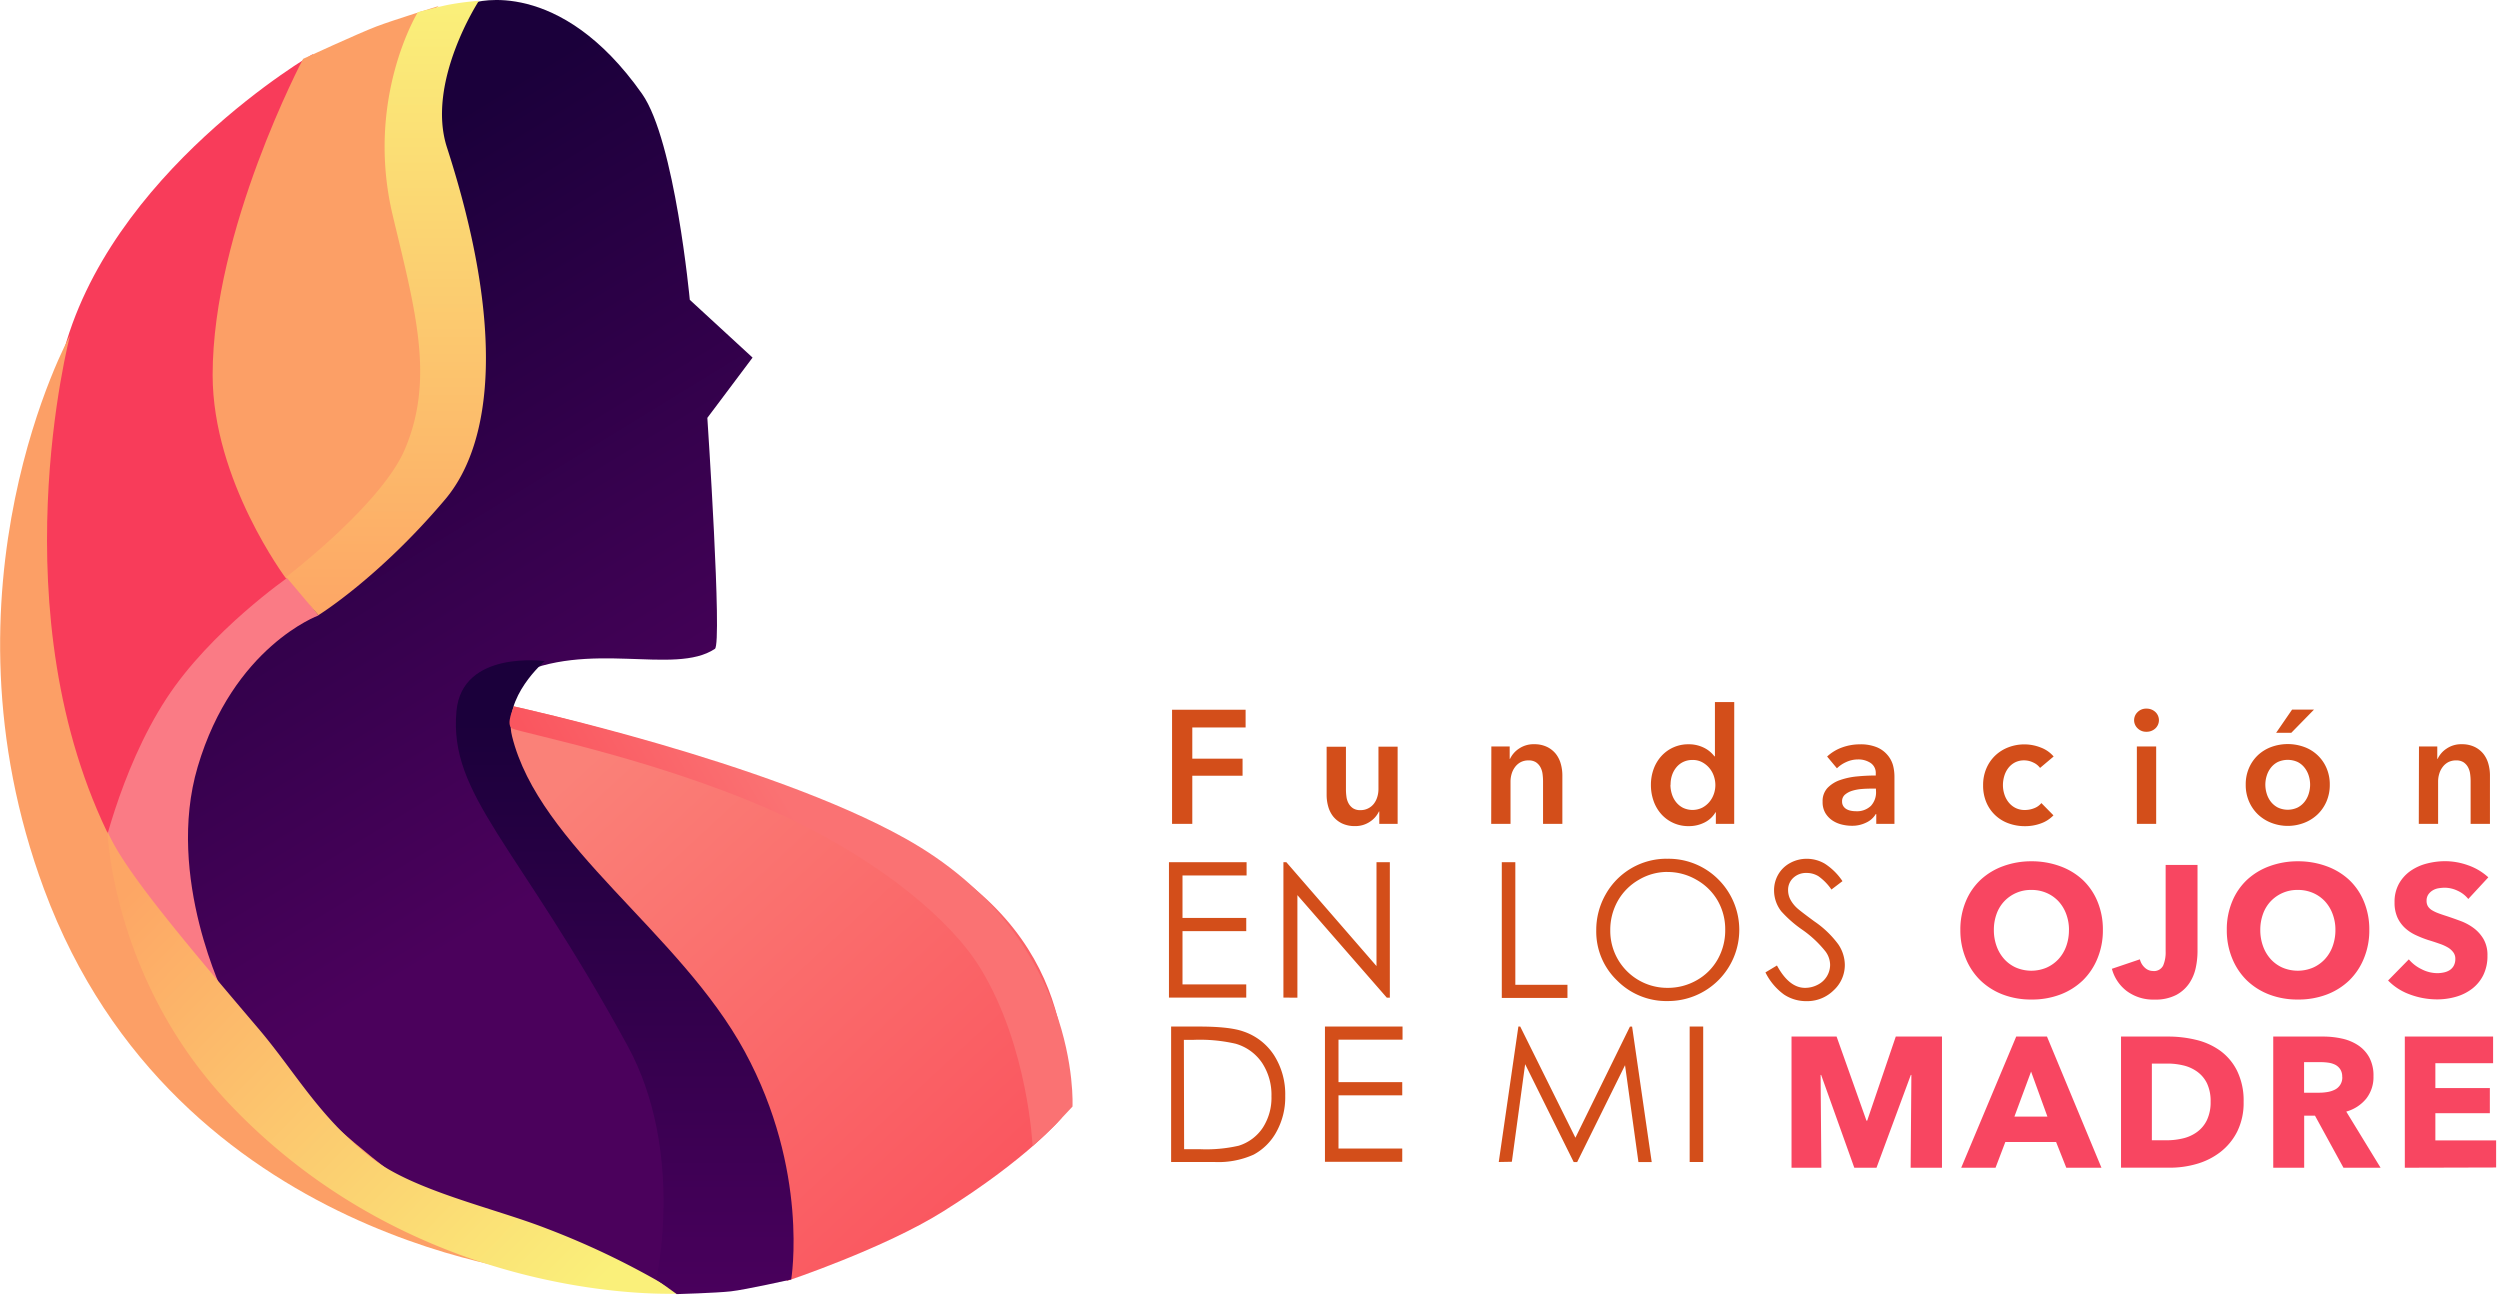
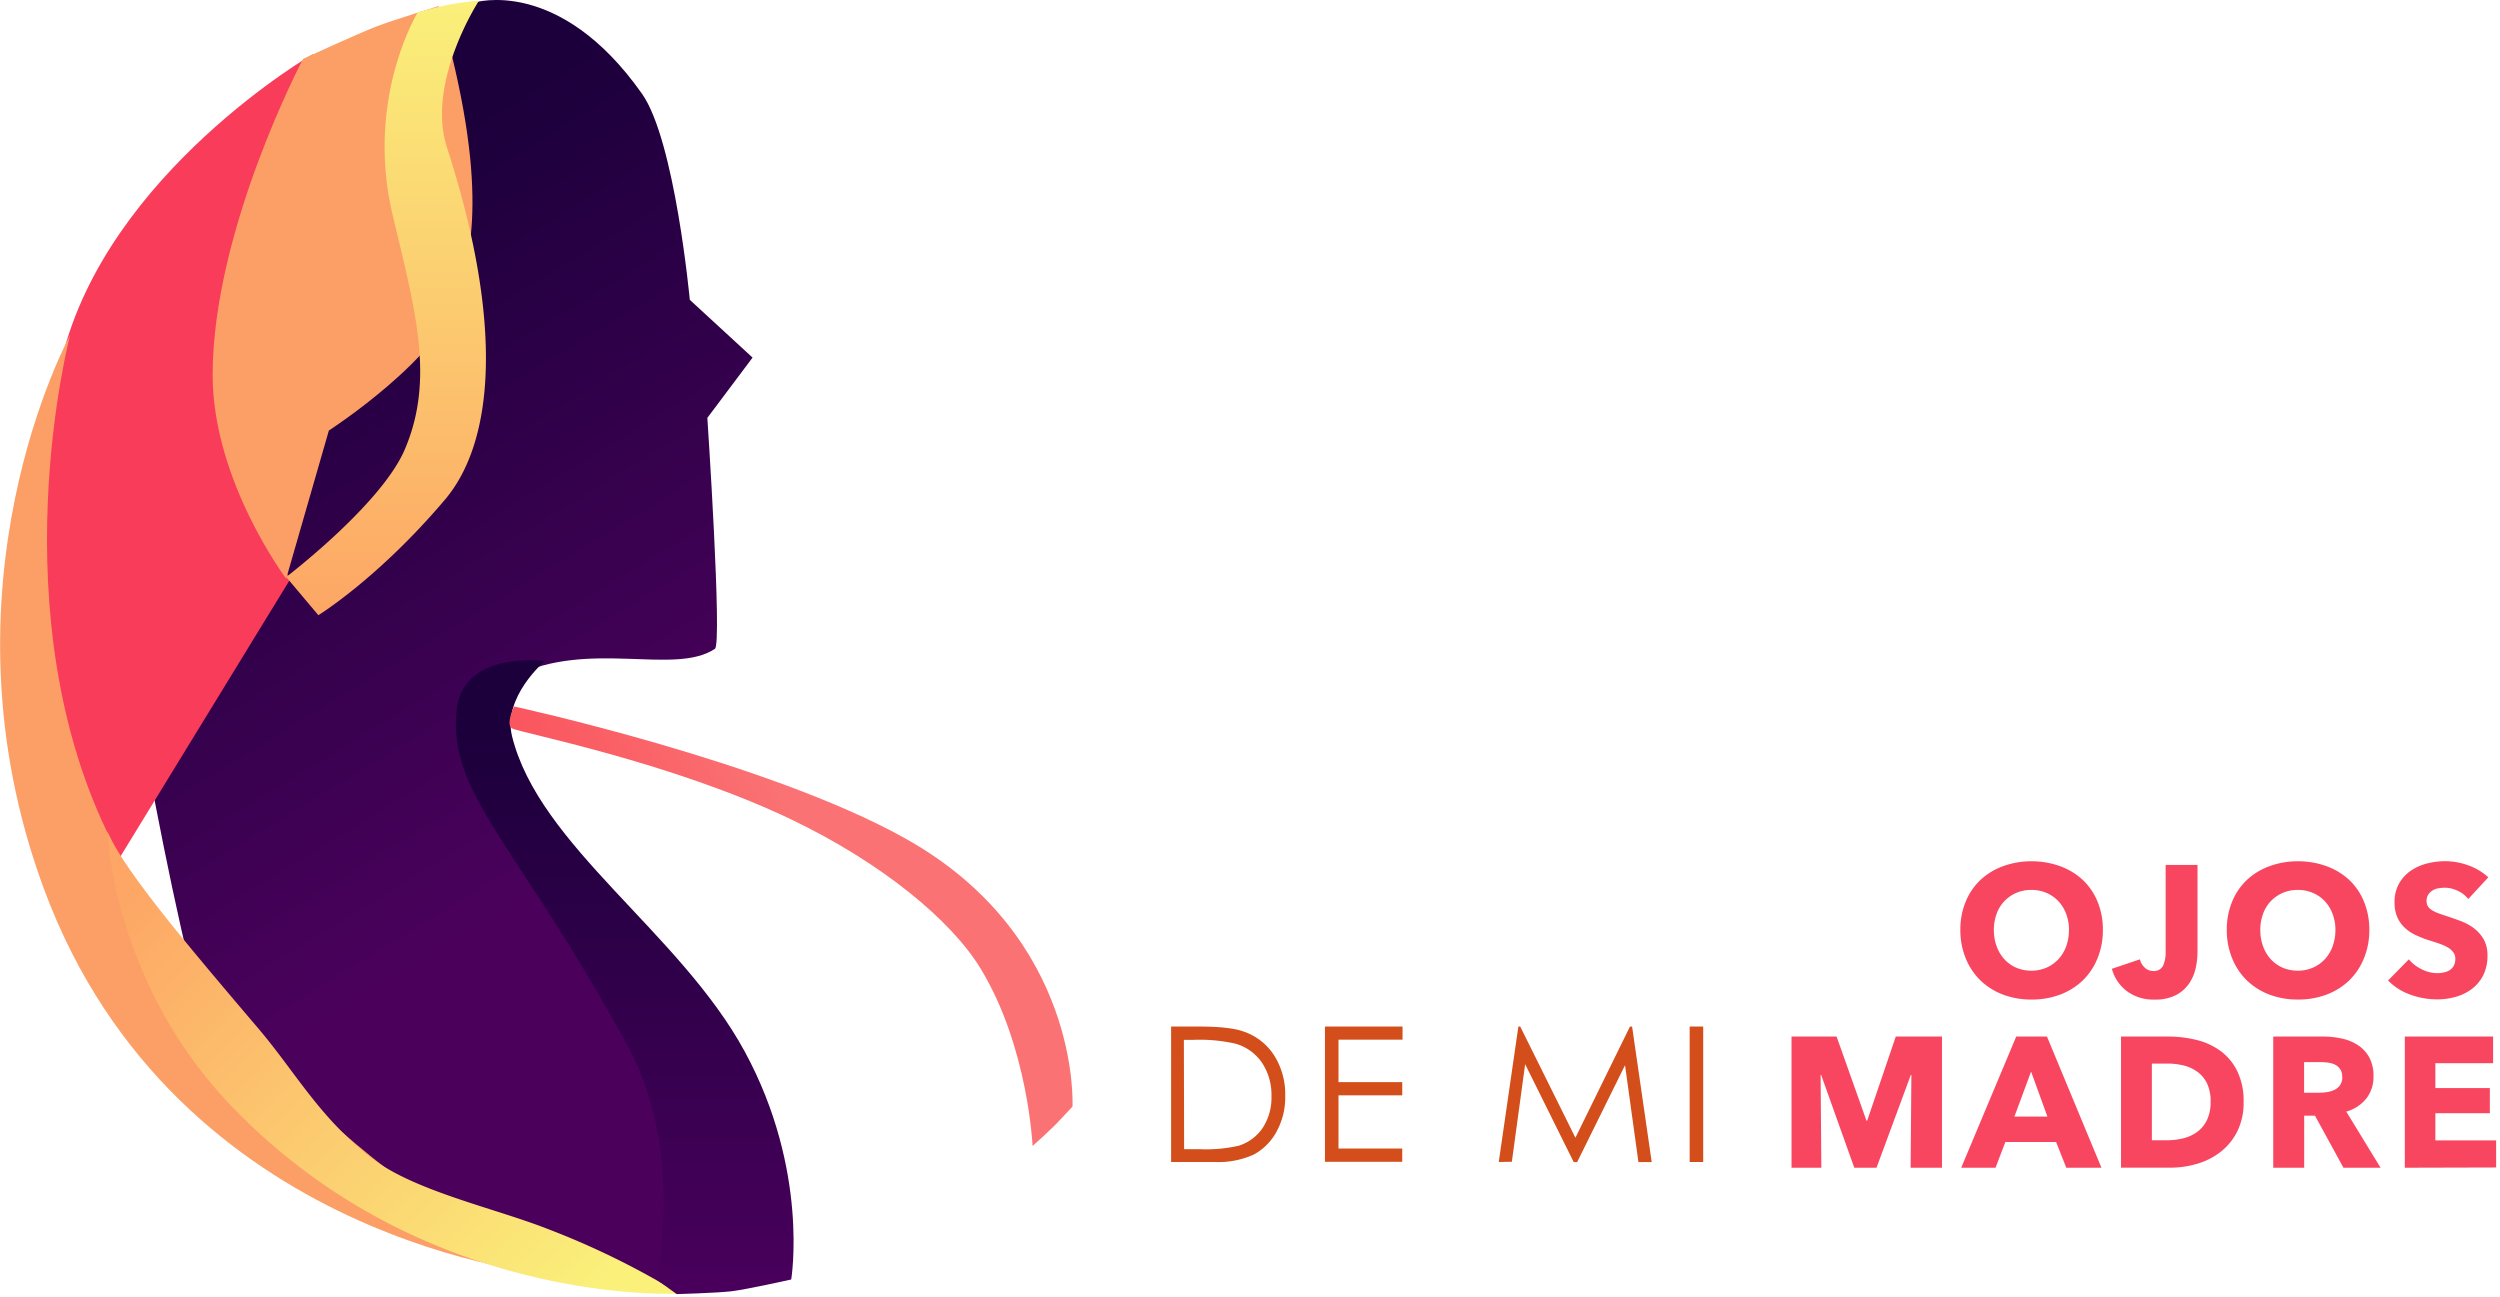
<svg xmlns="http://www.w3.org/2000/svg" width="264" height="137" viewBox="0 0 264 137">
  <defs>
    <linearGradient id="p991sgyeka" x1="2.438%" x2="84.935%" y1=".255%" y2="84.529%">
      <stop offset="14%" stop-color="#FA8178" />
      <stop offset="100%" stop-color="#FA565F" />
    </linearGradient>
    <linearGradient id="a3jqmrdkgb" x1="64.608%" x2="39.405%" y1="97.745%" y2="12.894%">
      <stop offset="34%" stop-color="#4B015C" />
      <stop offset="100%" stop-color="#1B003B" />
    </linearGradient>
    <linearGradient id="479n3f6mkc" x1="49.989%" x2="49.989%" y1="100%" y2="0%">
      <stop offset="0%" stop-color="#FDA665" />
      <stop offset="100%" stop-color="#FAF07A" />
    </linearGradient>
    <linearGradient id="ignbi5ncfd" x1="-1.801%" x2="88.611%" y1="18.756%" y2="91.88%">
      <stop offset="0%" stop-color="#FDA665" />
      <stop offset="100%" stop-color="#FAF07A" />
    </linearGradient>
    <linearGradient id="27zvnag8se" x1="50.039%" x2="50.039%" y1="100%" y2=".019%">
      <stop offset="0%" stop-color="#49005C" />
      <stop offset="89%" stop-color="#1B003B" />
    </linearGradient>
    <linearGradient id="cuvtdn94hf" x1="78.7%" x2="27.184%" y1="35.643%" y2="58.858%">
      <stop offset="38%" stop-color="#FA7273" />
      <stop offset="100%" stop-color="#FA565F" />
    </linearGradient>
  </defs>
  <g fill-rule="nonzero" fill="none">
-     <path fill="url(#p991sgyeka)" d="M112.08 118.072s-3.376 4.143-12.46 9.84c-6.276 3.94-16.535 7.363-16.535 7.363.798-25.717-10.243-27.783-27.213-49.787-4.542-5.893-2.652-11.134-2.652-11.134s33.408 7.157 48.519 18.56c13.806 10.4 10.341 25.158 10.341 25.158z" />
    <path fill="url(#a3jqmrdkgb)" d="M54.018 80.44c10.875 19.62 19.622 19.62 25.986 33.66 3.232 7.131 3.18 20.948 3.18 20.948s-32.346 7.69-58.596-19.886C20.316 110.677 13.195 67 13.195 67L50.082.274s8.954-2.822 17.721 9.638c3.475 4.95 5.04 21.75 5.04 21.75l6.628 6.1-4.775 6.365s1.59 23.863.798 24.391c-4.288 2.859-13.33-1.036-21.233 2.916-2.102 1.066-1.336 7.037-.243 9.005z" />
    <path fill="#F83C5A" d="M30.683 61.107L11.86 91.842s-14.583-16.706-5.303-54.09C11.393 18.223 33.071 5.696 33.071 5.696s-9.016 15.62-10.073 29.669c-1.056 14.05 7.685 25.742 7.685 25.742z" />
-     <path fill="#FA7B85" d="M23.79 105.364l-13.257-14.05s2.004-9.84 7.043-17.55c4.66-7.152 12.947-12.874 12.947-12.874l3.107 4.101s-9 3.278-12.755 15.987c-3.449 11.662 2.915 24.386 2.915 24.386z" />
-     <path fill="#FC9F66" d="M30.222 61.107s-7.768-10.32-7.768-21.511c.01-15.365 9.555-33.382 9.555-33.382s5.795-2.672 7.71-3.407c1.71-.658 6.609-2.175 6.609-2.175s-7.4 5.582-4.506 15.644c5.567 19.358 3.232 26.25 2.118 30.492-1.703 6.572-13.718 14.34-13.718 14.34z" />
+     <path fill="#FC9F66" d="M30.222 61.107s-7.768-10.32-7.768-21.511c.01-15.365 9.555-33.382 9.555-33.382s5.795-2.672 7.71-3.407c1.71-.658 6.609-2.175 6.609-2.175c5.567 19.358 3.232 26.25 2.118 30.492-1.703 6.572-13.718 14.34-13.718 14.34z" />
    <path fill="url(#479n3f6mkc)" d="M46.99 52.76c-7.006 8.285-13.37 12.206-13.37 12.206l-3.398-4.035s10.031-7.643 12.522-13.464c3.185-7.457 1.114-14.707-1.274-24.728-2.941-12.35 2.652-21.45 2.652-21.45s2.485-.652 3.376-.813a30.603 30.603 0 013.076-.393s-5.603 8.586-3.376 15.484c6.085 18.824 4.92 31.134-.207 37.193z" />
    <path fill="#FC9F66" d="M58.384 134.644s-39.803-3.18-53.723-40.72C-7.21 61.941 7.4 35.406 7.4 35.406s-7.769 29.461 4.448 53.542c15.996 31.625 46.535 45.696 46.535 45.696z" />
    <path fill="url(#ignbi5ncfd)" d="M71.734 136.601s-27.022 1.523-47.467-19.984C11.838 103.53 11.35 87.793 11.35 87.793c1.668 3.967 7.84 11.3 15.904 20.782 3.936 4.624 6.453 9.414 11.983 13.707 4.449 3.454 12.859 5.267 18.38 7.41a84.865 84.865 0 0114.116 6.91z" />
    <path fill="url(#27zvnag8se)" d="M83.552 135.115s-4.837 1.082-6.39 1.253c-1.554.171-5.697.29-5.697.29l-2.165-1.554s3.07-13.495-3.024-24.665C54.598 89.025 47.389 84.028 48.202 75.1c.59-6.5 9.322-5.282 9.322-5.282s-4.47 3.78-3.454 7.918C56.913 89.31 71.8 98.45 78.642 111.04c6.841 12.589 4.91 24.075 4.91 24.075z" />
    <path fill="url(#cuvtdn94hf)" d="M113.256 116.855s-1.082 1.14-1.274 1.357c-.818.927-2.941 2.802-2.941 2.802s-.466-10.456-5.464-18.69c-3.107-5.148-10.492-11.222-20-15.78-12.729-6.1-28.648-9.165-29.487-9.616-.74-.399.192-2.325.192-2.325s26.758 5.805 41.274 13.915c18.658 10.393 17.7 28.337 17.7 28.337z" />
-     <path fill="#D34E1A" d="M123.442 91.05h8.198v1.398h-6.768v4.485h6.732v1.398h-6.732v5.619h6.732v1.398h-8.162zm12.087 14.298V91.05h.311l9.518 10.968V91.05h1.409v14.303h-.321l-9.441-10.828v10.828zm23.06-14.298h1.43v12.947h5.505v1.382h-6.935zm17.421-.362c2.034-.053 4 .732 5.438 2.17a7.519 7.519 0 01-5.323 12.853 7.323 7.323 0 01-5.371-2.18 7.155 7.155 0 01-2.19-5.272 7.598 7.598 0 01.999-3.822 7.366 7.366 0 016.447-3.755v.006zm.062 1.388a5.878 5.878 0 00-3.008.828 5.952 5.952 0 00-2.222 2.227 6.213 6.213 0 00-.797 3.107 6.013 6.013 0 006.027 6.079 6.112 6.112 0 003.108-.807 5.782 5.782 0 002.21-2.206c.532-.949.805-2.02.793-3.107a6.059 6.059 0 00-.792-3.082 5.937 5.937 0 00-2.237-2.206 6.047 6.047 0 00-3.082-.828v-.005zm10.358 10.61l1.217-.73c.856 1.575 1.845 2.362 2.967 2.362.471.001.936-.114 1.352-.337.4-.203.733-.516.963-.901.216-.361.33-.775.331-1.196a2.416 2.416 0 00-.487-1.409 11.576 11.576 0 00-2.45-2.294 12.537 12.537 0 01-2.226-1.952 3.58 3.58 0 01-.756-2.186 3.325 3.325 0 01.445-1.703c.3-.513.735-.933 1.259-1.212a3.618 3.618 0 011.766-.44c.664.002 1.317.18 1.89.518a6.468 6.468 0 011.864 1.843l-1.165.886a5.575 5.575 0 00-1.378-1.409 2.365 2.365 0 00-1.237-.342 1.962 1.962 0 00-1.414.518c-.36.334-.559.805-.549 1.295 0 .312.068.621.197.906.177.358.418.68.71.953.186.183.802.66 1.848 1.43a10.376 10.376 0 012.548 2.438c.435.634.674 1.381.689 2.15a3.627 3.627 0 01-1.181 2.703 3.97 3.97 0 01-2.874 1.144 4.218 4.218 0 01-2.362-.694 6.371 6.371 0 01-1.967-2.34zM123.769 74.95h7.767v1.869h-5.629v3.299h5.308v1.802h-5.308V87h-2.138zM147.59 87h-1.937v-1.31h-.036c-.209.44-.535.812-.942 1.077a2.72 2.72 0 01-1.59.467 3.079 3.079 0 01-1.367-.28 2.708 2.708 0 01-.938-.74 3.013 3.013 0 01-.518-1.036 4.48 4.48 0 01-.17-1.223v-5.1h2.04v4.52c0 .252.018.502.052.751.03.247.105.486.222.705.112.207.272.385.466.518.238.145.514.216.793.201.562.01 1.096-.25 1.434-.699.157-.212.274-.45.347-.704.079-.262.119-.534.12-.808v-4.49h2.024V87zm9.896-8.171h1.937v1.31h.036a2.64 2.64 0 01.943-1.082 2.716 2.716 0 011.59-.467 3.07 3.07 0 011.367.28c.364.174.684.427.937.74.239.309.415.66.518 1.036.114.398.171.81.171 1.222V87h-2.04v-4.526a5.882 5.882 0 00-.052-.75 2.011 2.011 0 00-.223-.705 1.476 1.476 0 00-.466-.518 1.38 1.38 0 00-.792-.202 1.745 1.745 0 00-.85.197c-.23.128-.43.305-.585.518-.156.212-.274.45-.347.704a2.837 2.837 0 00-.119.808V87h-2.04l.015-8.171zM183.13 87h-1.936v-1.222h-.036a2.78 2.78 0 01-1.18 1.088 3.63 3.63 0 01-1.627.373 3.81 3.81 0 01-2.936-1.285 4.134 4.134 0 01-.798-1.377 5.03 5.03 0 01-.28-1.694 4.834 4.834 0 01.29-1.683c.183-.502.46-.965.819-1.362a3.806 3.806 0 012.858-1.242 3.57 3.57 0 011.777.44c.205.114.396.25.57.409.143.13.275.272.393.425h.052v-5.733h2.04L183.131 87zm-6.731-4.117c0 .324.05.645.145.953.09.308.238.596.435.85.197.253.446.461.73.61a2.34 2.34 0 002.04 0c.29-.15.547-.355.756-.605.21-.25.371-.536.477-.844.106-.303.16-.622.16-.943 0-.324-.055-.646-.16-.953a2.628 2.628 0 00-.477-.849 2.557 2.557 0 00-.756-.611 2.067 2.067 0 00-1.004-.238 2.225 2.225 0 00-1.036.228 2.17 2.17 0 00-.73.606 2.606 2.606 0 00-.435.844c-.09.3-.133.613-.13.927l-.015.025zm21.734 3.082h-.052a2.272 2.272 0 01-.989.89 3.33 3.33 0 01-1.553.347 4.407 4.407 0 01-1.036-.129 3.074 3.074 0 01-.99-.425 2.49 2.49 0 01-.75-.782 2.251 2.251 0 01-.295-1.201 2.03 2.03 0 01.518-1.46c.372-.38.83-.666 1.336-.834a7.541 7.541 0 011.812-.383 20.577 20.577 0 011.947-.094v-.202a1.263 1.263 0 00-.554-1.129 2.334 2.334 0 00-1.32-.367c-.43 0-.854.094-1.243.274-.365.16-.698.385-.984.663l-1.036-1.243a4.592 4.592 0 011.606-.968 5.486 5.486 0 011.843-.321 4.53 4.53 0 011.792.305c.43.174.81.448 1.113.798.275.313.478.682.596 1.082.106.399.16.81.16 1.222V87h-1.92v-1.035zm-.036-2.688h-.46c-.346 0-.691.014-1.037.041-.34.025-.677.087-1.004.187-.28.083-.542.222-.767.409a.903.903 0 00-.305.725.862.862 0 00.13.487c.083.13.197.238.33.316.144.082.3.14.462.17.17.035.343.053.517.052a2.123 2.123 0 001.6-.559c.385-.422.582-.983.544-1.553l-.01-.275zm17.333-2.185a1.817 1.817 0 00-.715-.57 2.224 2.224 0 00-.968-.228 2.075 2.075 0 00-.984.228 2.152 2.152 0 00-.705.606c-.188.254-.328.54-.414.844a3.379 3.379 0 00-.134.943c0 .32.049.637.145.942.092.306.24.592.435.844s.442.459.725.606c.32.162.676.24 1.035.228.327-.002.65-.065.953-.186.299-.111.563-.299.767-.544l1.274 1.294a3.412 3.412 0 01-1.3.845 4.84 4.84 0 01-1.71.3 5.022 5.022 0 01-1.708-.29 3.991 3.991 0 01-2.362-2.211 4.52 4.52 0 01-.347-1.818 4.42 4.42 0 01.347-1.787c.218-.513.539-.977.943-1.362a4.2 4.2 0 011.388-.864 4.72 4.72 0 013.433.036c.517.195.976.518 1.336.937l-1.434 1.207zm9.932-5.034a1.18 1.18 0 01.368-.86c.245-.245.58-.378.927-.367.347-.01.685.114.942.347a1.189 1.189 0 010 1.75 1.345 1.345 0 01-.942.347 1.26 1.26 0 01-.927-.368 1.174 1.174 0 01-.368-.849zm.29 2.77h2.04V87h-2.04v-8.17zm11.497 4.03a4.295 4.295 0 01.347-1.761c.22-.51.54-.97.942-1.352.408-.38.89-.674 1.414-.865a5.072 5.072 0 013.47 0 4.06 4.06 0 012.356 2.222c.237.556.356 1.156.347 1.76a4.397 4.397 0 01-.347 1.772 4.18 4.18 0 01-.943 1.367 4.288 4.288 0 01-1.413.89 4.807 4.807 0 01-3.47 0 4.302 4.302 0 01-1.414-.89 4.176 4.176 0 01-.942-1.367 4.355 4.355 0 01-.347-1.776zm2.071 0c.001.323.05.644.145.952.091.308.239.596.435.85.198.253.446.461.73.61a2.448 2.448 0 002.108 0 2.25 2.25 0 00.73-.61c.197-.254.344-.542.435-.85a3.173 3.173 0 000-1.895 2.612 2.612 0 00-.435-.839 2.182 2.182 0 00-.73-.606 2.543 2.543 0 00-2.108 0 2.192 2.192 0 00-.73.606 2.646 2.646 0 00-.435.844 3.21 3.21 0 00-.145.938zm2.823-7.924h2.314l-2.397 2.45h-1.6l1.683-2.45zm13.402 3.895h1.931v1.31h.037c.208-.441.534-.816.942-1.082a2.719 2.719 0 011.59-.467c.471-.013.939.083 1.367.28.364.174.684.427.937.74.239.309.415.66.518 1.036.114.398.171.81.171 1.222V87h-2.04v-4.526a5.705 5.705 0 00-.052-.75 2.011 2.011 0 00-.223-.705 1.467 1.467 0 00-.466-.518 1.38 1.38 0 00-.792-.202 1.748 1.748 0 00-.85.197c-.23.128-.43.305-.584.518-.157.212-.275.45-.347.704a2.77 2.77 0 00-.12.808V87h-2.04l.02-8.171z" />
    <path fill="#F84661" d="M222.064 98.202a7.725 7.725 0 01-.57 3.003 6.816 6.816 0 01-1.554 2.33 7.014 7.014 0 01-2.397 1.497 8.398 8.398 0 01-3.014.518 8.32 8.32 0 01-3.004-.518 7.015 7.015 0 01-2.387-1.496 6.82 6.82 0 01-1.554-2.33 7.734 7.734 0 01-.57-3.004 7.654 7.654 0 01.57-3.004c.35-.86.88-1.637 1.554-2.278a6.993 6.993 0 012.387-1.45 8.597 8.597 0 013.004-.518 8.68 8.68 0 013.014.518c.888.317 1.704.81 2.397 1.45a6.564 6.564 0 011.554 2.278c.39.953.584 1.974.57 3.004zm-3.579 0a4.759 4.759 0 00-.295-1.683 4.007 4.007 0 00-.813-1.342 3.766 3.766 0 00-1.253-.88 3.95 3.95 0 00-1.616-.32 3.85 3.85 0 00-2.859 1.2c-.36.386-.638.843-.813 1.342a4.899 4.899 0 00-.284 1.683 4.93 4.93 0 00.295 1.73 4.1 4.1 0 00.813 1.361c.348.38.77.684 1.243.891a4.137 4.137 0 003.21 0c.474-.209.9-.512 1.254-.89a4.03 4.03 0 00.823-1.363c.199-.554.297-1.14.29-1.73h.005zm13.392 3.972c-.12.59-.351 1.15-.684 1.652-.354.521-.83.948-1.387 1.243a4.744 4.744 0 01-2.3.486 4.661 4.661 0 01-2.936-.911 4.34 4.34 0 01-1.554-2.34l2.957-1c.08.339.26.646.518.88.23.22.532.346.85.352.445.056.879-.171 1.087-.57.194-.47.284-.977.264-1.486v-9.145h3.366v9.13a8.464 8.464 0 01-.181 1.709zm18.322-3.972a7.725 7.725 0 01-.57 3.003 6.813 6.813 0 01-1.553 2.33 7.018 7.018 0 01-2.398 1.497 8.398 8.398 0 01-3.014.518 8.32 8.32 0 01-3.004-.518 7.025 7.025 0 01-2.387-1.496 6.832 6.832 0 01-1.553-2.33 7.715 7.715 0 01-.57-3.004 7.619 7.619 0 01.57-3.004c.35-.86.88-1.637 1.553-2.278a7.003 7.003 0 012.387-1.45 8.597 8.597 0 013.004-.518 8.676 8.676 0 013.014.518c.889.317 1.704.81 2.398 1.45a6.56 6.56 0 011.553 2.278c.39.953.584 1.974.57 3.004zm-3.579 0a4.715 4.715 0 00-.295-1.683 4.007 4.007 0 00-.813-1.342 3.755 3.755 0 00-1.253-.88 3.95 3.95 0 00-1.616-.32 3.848 3.848 0 00-2.858 1.2 3.812 3.812 0 00-.813 1.342c-.193.54-.29 1.11-.285 1.683-.005.59.095 1.175.295 1.73a4.1 4.1 0 00.813 1.361c.348.38.771.684 1.243.891a4.137 4.137 0 003.21 0c.475-.209.9-.512 1.254-.89.363-.395.643-.858.823-1.363.2-.554.3-1.14.295-1.73zm14.03-3.268a3.04 3.04 0 00-1.124-.87 3.19 3.19 0 00-1.342-.321c-.225 0-.45.02-.673.057-.218.035-.427.11-.616.223-.182.11-.34.256-.461.43-.13.199-.196.434-.187.673a1.1 1.1 0 00.145.585c.11.167.258.307.43.409.214.129.44.236.674.321.258.097.552.197.88.3.47.156.958.328 1.465.518a5.5 5.5 0 011.388.751c.42.316.771.712 1.036 1.165.29.53.431 1.127.41 1.73a4.542 4.542 0 01-.441 2.071 4.125 4.125 0 01-1.186 1.44 5.073 5.073 0 01-1.704.844 7.15 7.15 0 01-1.978.275 8.176 8.176 0 01-2.874-.518 6.094 6.094 0 01-2.31-1.476l2.19-2.232c.37.436.827.79 1.342 1.036.51.269 1.076.413 1.652.42.244 0 .487-.026.725-.079.22-.045.428-.131.616-.253a1.28 1.28 0 00.42-.472 1.48 1.48 0 00.155-.704 1.106 1.106 0 00-.197-.668 1.932 1.932 0 00-.559-.518 4.599 4.599 0 00-.901-.409 25.638 25.638 0 00-1.222-.399 11.645 11.645 0 01-1.3-.517 4.37 4.37 0 01-1.134-.751 3.487 3.487 0 01-.803-1.114 3.778 3.778 0 01-.3-1.595c-.02-.69.143-1.372.471-1.978.304-.538.725-1 1.233-1.352a5.298 5.298 0 011.719-.771 7.808 7.808 0 011.937-.244 7.204 7.204 0 012.397.43 6.178 6.178 0 012.144 1.274l-2.118 2.29zm-58.887 28.379l.078-9.803h-.057l-3.625 9.803h-2.346l-3.501-9.803h-.056l.077 9.803h-3.148V109.46h4.759l3.154 8.881h.077l3.019-8.881h4.879v13.853zm16.437 0l-1.077-2.719h-5.36l-1.035 2.719h-3.625l5.81-13.853h3.247l5.753 13.853H218.2zm-3.718-10.155l-1.76 4.754h3.485l-1.725-4.754zm22.444 3.19a6.813 6.813 0 01-.673 3.138 6.337 6.337 0 01-1.782 2.17 7.416 7.416 0 01-2.496 1.253c-.915.265-1.864.4-2.817.399h-5.178V109.46h5.007c.975 0 1.947.114 2.895.342a7.24 7.24 0 012.543 1.134 5.813 5.813 0 011.802 2.123 7.147 7.147 0 01.7 3.289zm-3.485 0a4.384 4.384 0 00-.383-1.948 3.287 3.287 0 00-1.036-1.232 4.084 4.084 0 00-1.45-.658 7.199 7.199 0 00-1.673-.197h-1.662v8.1h1.585c.582 0 1.163-.069 1.73-.207a4.101 4.101 0 001.465-.674 3.341 3.341 0 001.036-1.253 4.41 4.41 0 00.388-1.931zm14.029 6.965l-3.009-5.5h-1.14v5.5h-3.267V109.46h5.282c.655 0 1.308.069 1.947.207.606.126 1.183.36 1.704.694.5.325.913.767 1.202 1.29.318.615.474 1.301.45 1.993a3.68 3.68 0 01-.761 2.367 4.14 4.14 0 01-2.113 1.372l3.625 5.93h-3.92zm-.135-9.606c.013-.28-.06-.556-.207-.793a1.405 1.405 0 00-.518-.471 2.315 2.315 0 00-.73-.223 5.608 5.608 0 00-.777-.057h-1.792v3.227h1.595c.283 0 .565-.023.844-.068.274-.04.54-.122.788-.243.523-.248.842-.79.807-1.367l-.01-.005zm6.613 9.606V109.46h9.322v2.817h-6.096v2.621h5.754v2.656h-5.754v2.874h6.417v2.859z" />
    <path fill="#D34E1A" d="M123.67 122.707v-14.303h2.967c2.141 0 3.695.172 4.661.517a6.215 6.215 0 013.252 2.528 7.663 7.663 0 011.17 4.288 7.502 7.502 0 01-.926 3.78 5.946 5.946 0 01-2.413 2.413 9.08 9.08 0 01-4.143.777h-4.568zm1.372-1.352h1.652a15.404 15.404 0 004.112-.367 4.751 4.751 0 002.538-1.89c.638-.993.96-2.156.922-3.336a6.12 6.12 0 00-1-3.537 5.042 5.042 0 00-2.791-2.009 16.908 16.908 0 00-4.423-.409h-1.035l.025 11.548zm14.873-12.951h8.193v1.382h-6.763v4.485h6.732v1.398h-6.732v5.619h6.732v1.398h-8.162zm18.353 14.303l2.072-14.303h.197l5.826 11.74 5.758-11.735h.228l2.071 14.303h-1.403l-1.414-10.228-5.054 10.228h-.368l-5.127-10.336-1.403 10.305zm20.161-14.303h1.429v14.303h-1.429z" />
  </g>
</svg>